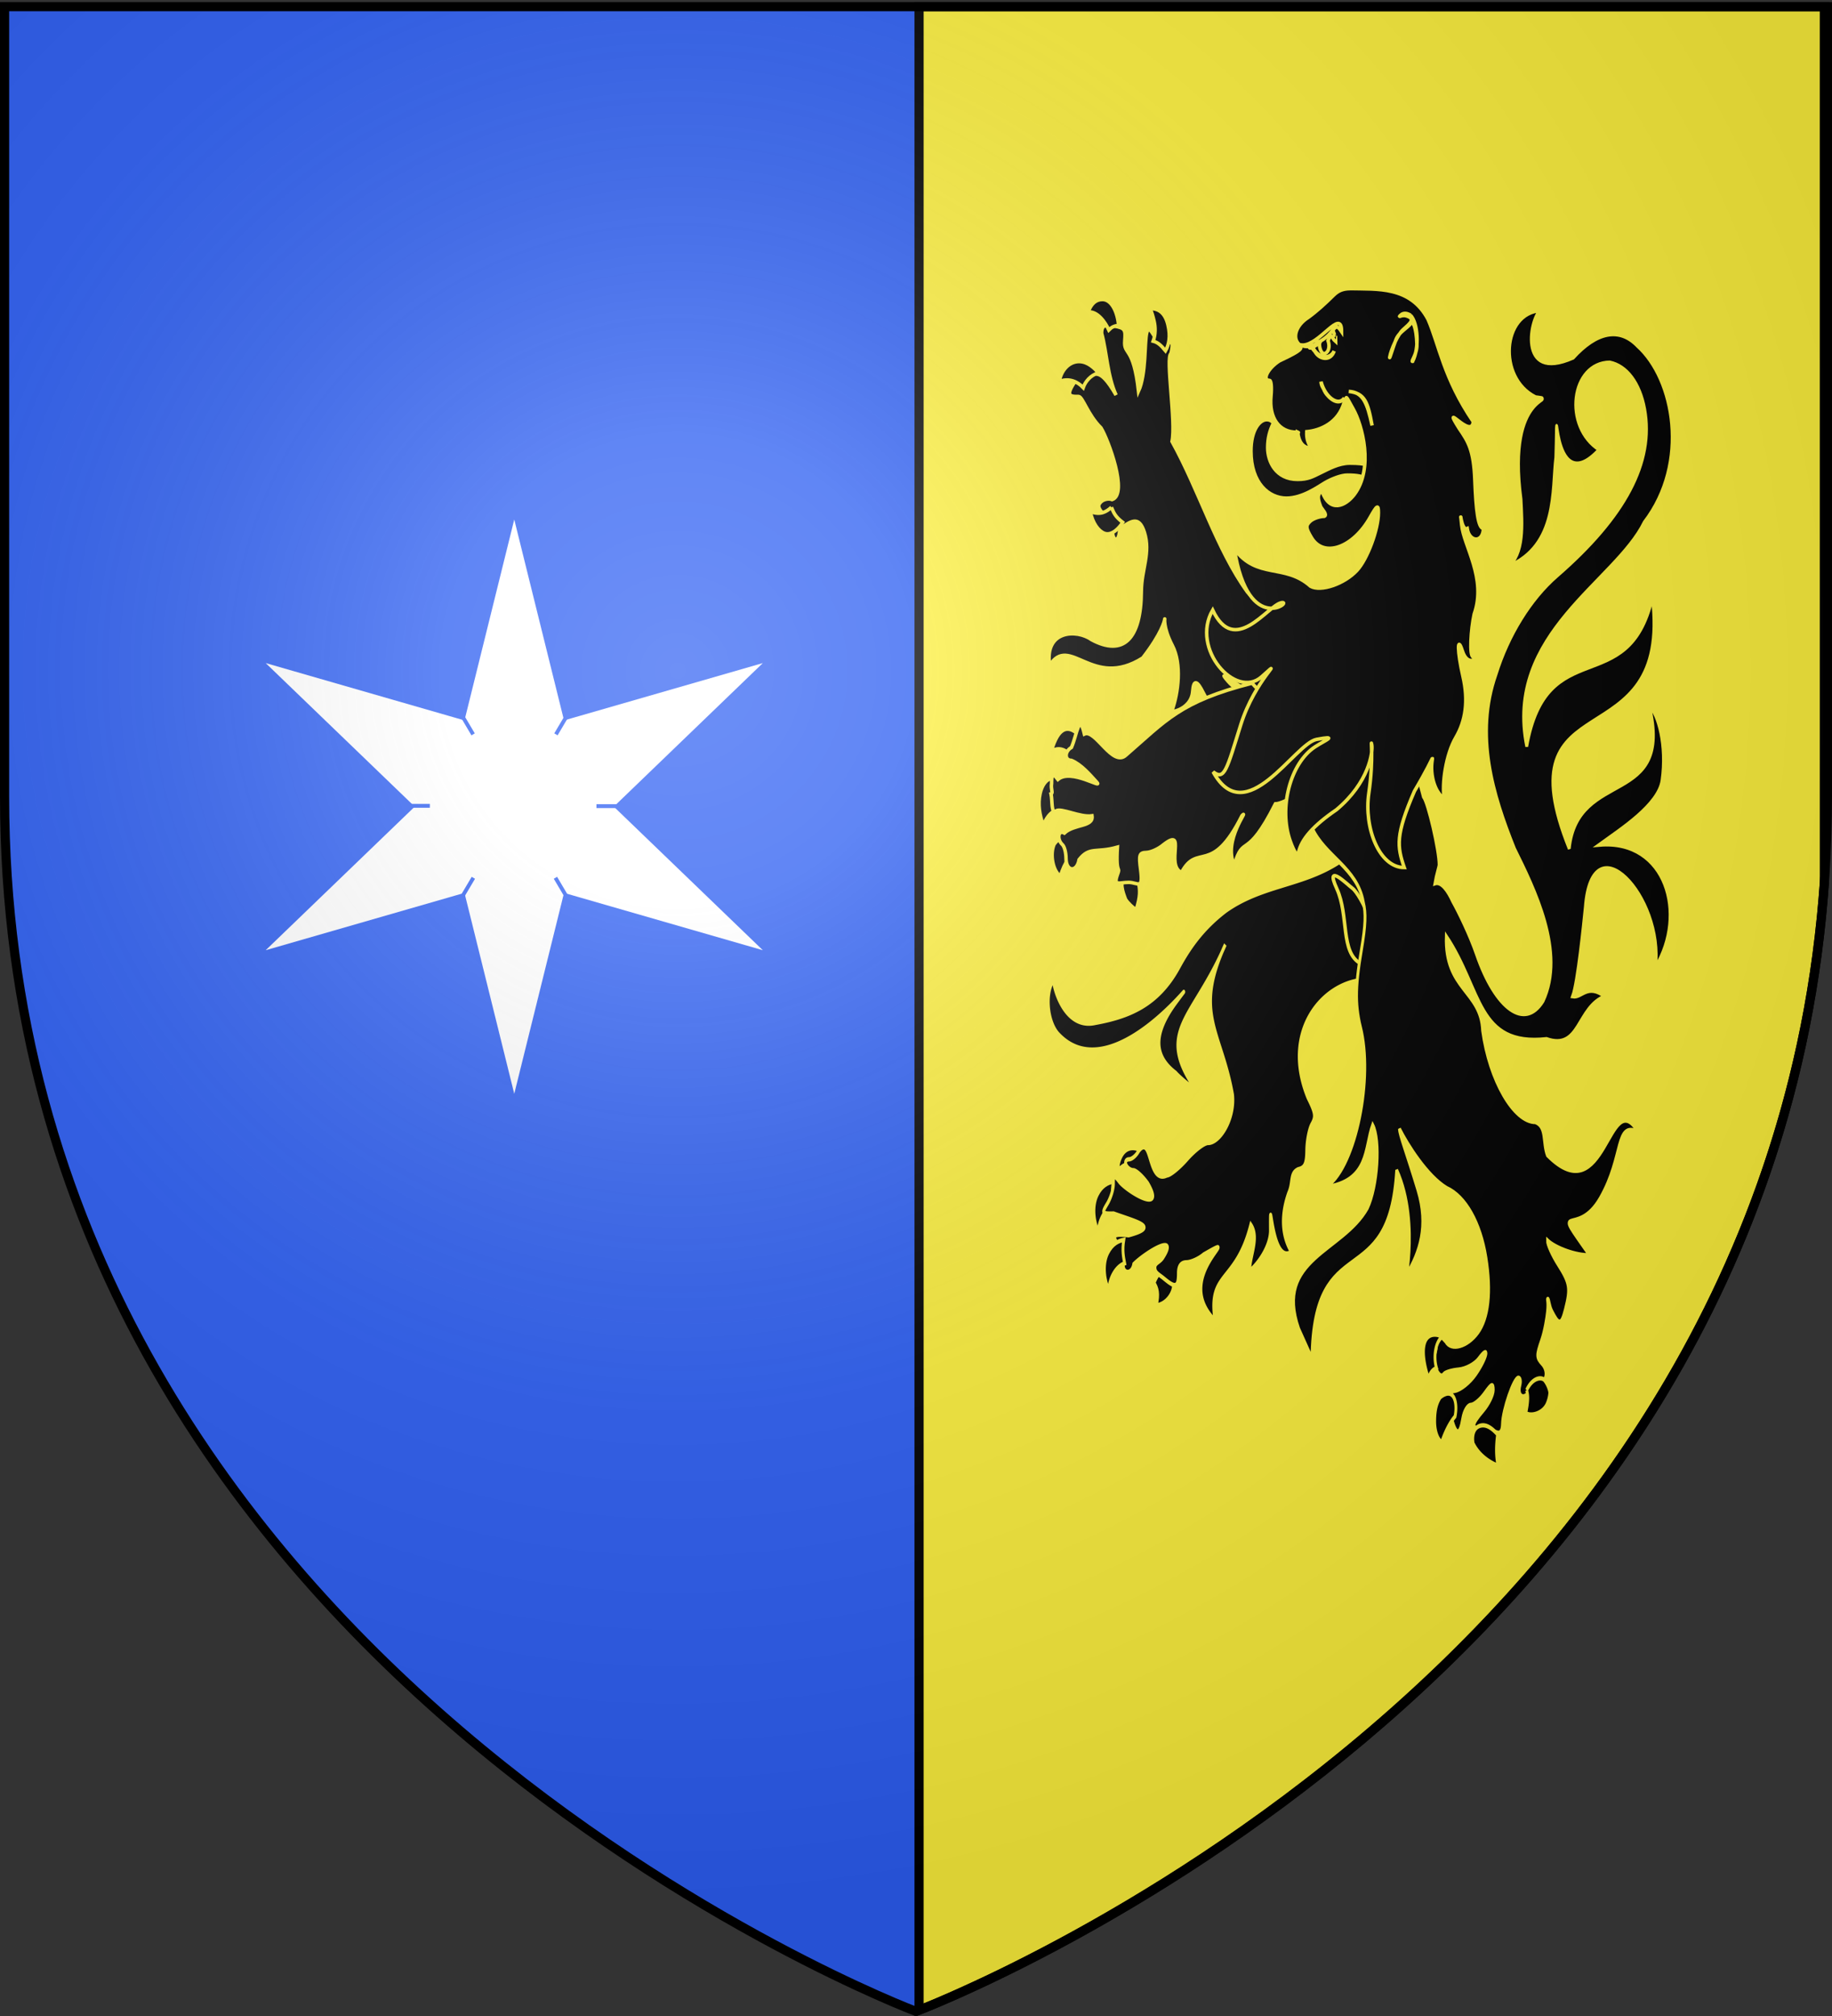
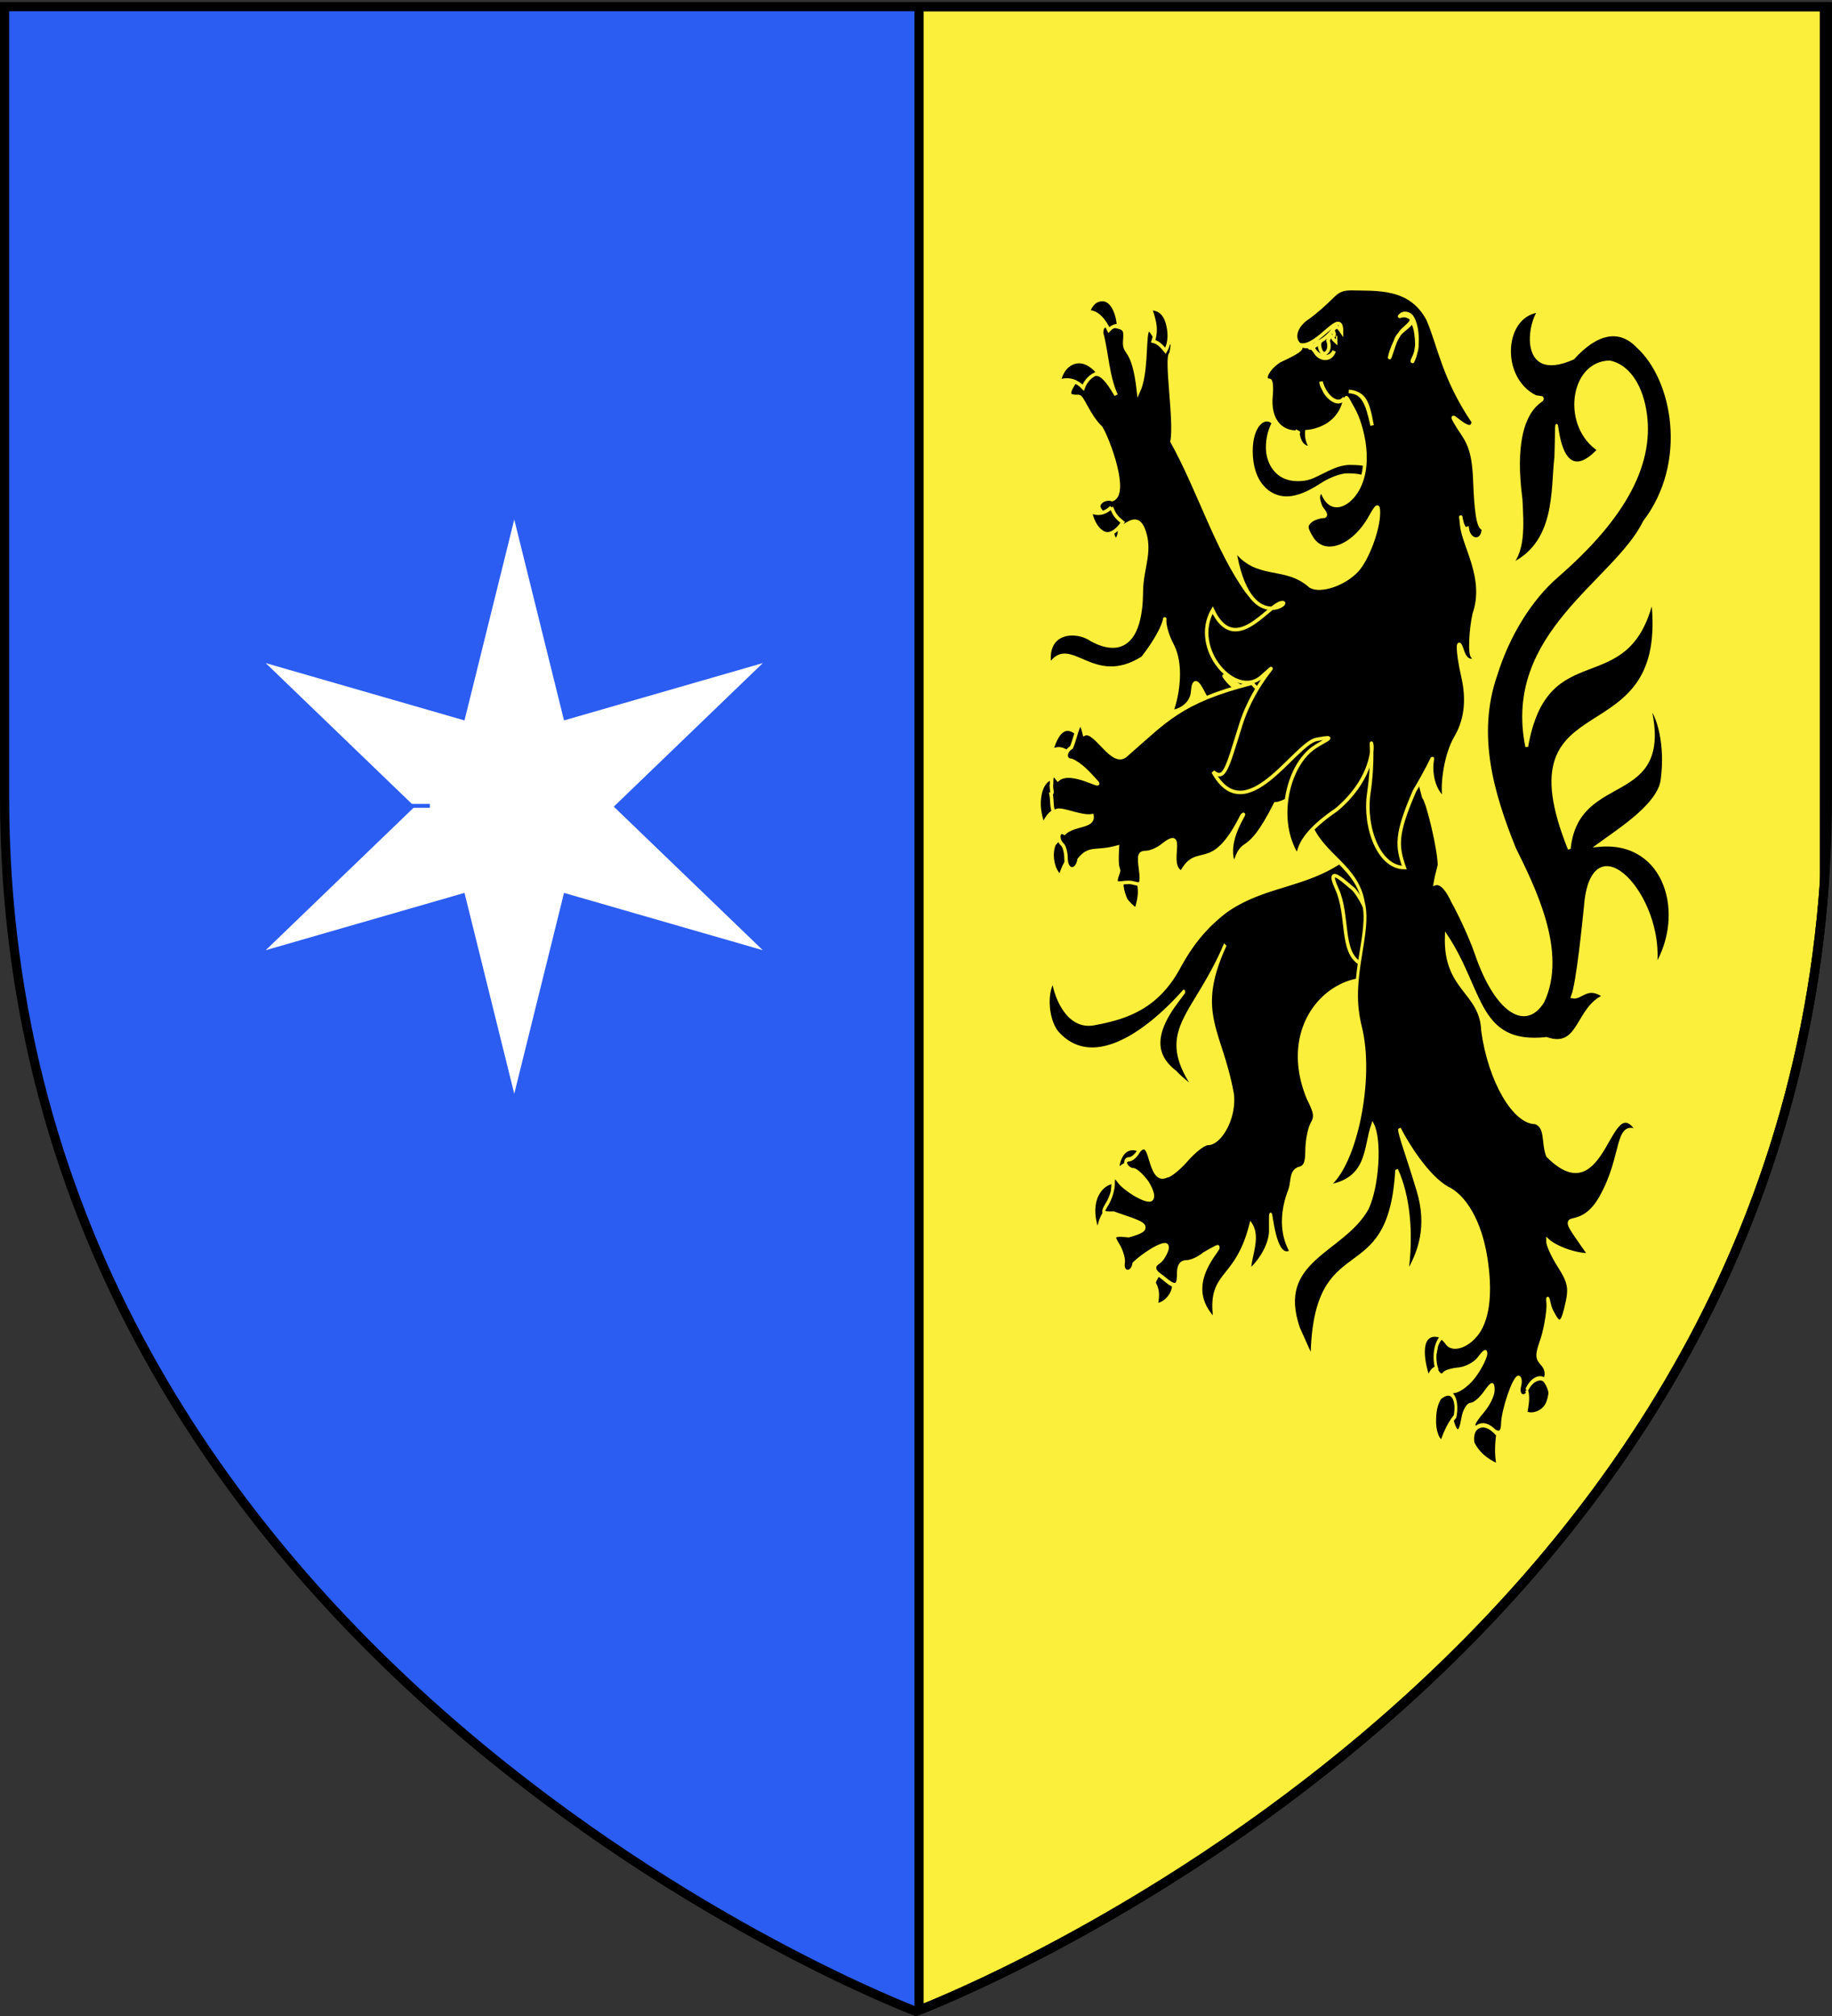
<svg xmlns="http://www.w3.org/2000/svg" xmlns:xlink="http://www.w3.org/1999/xlink" width="600" height="660" version="1.0">
  <rect width="100%" height="100%" fill="#333333" stroke="none" />
  <desc>Flag of Canton of Valais (Wallis)</desc>
  <defs>
    <radialGradient xlink:href="#b" id="d" cx="221.445" cy="226.331" r="300" fx="221.445" fy="226.331" gradientTransform="matrix(1.353 0 0 1.349 -77.63 -85.747)" gradientUnits="userSpaceOnUse" />
    <linearGradient id="b">
      <stop offset="0" style="stop-color:white;stop-opacity:.314" />
      <stop offset=".19" style="stop-color:white;stop-opacity:.251" />
      <stop offset=".6" style="stop-color:#6b6b6b;stop-opacity:.125" />
      <stop offset="1" style="stop-color:black;stop-opacity:.125" />
    </linearGradient>
  </defs>
  <g style="display:inline">
    <path d="M300 658.5s298.5-112.32 298.5-397.772V2.176H1.5v258.552C1.5 546.18 300 658.5 300 658.5" style="fill:#2b5df2;fill-opacity:1;fill-rule:evenodd;stroke:none;stroke-width:1px;stroke-linecap:butt;stroke-linejoin:miter;stroke-opacity:1;opacity:1" />
    <g style="display:inline;stroke:#2b5df2;stroke-opacity:1;fill:#fff;fill-opacity:1">
      <g style="stroke:#2b5df2;stroke-opacity:1;fill:#fff;fill-opacity:1">
        <path d="M408.737 185.288 279.42 309.814 408.737 434.34l-172.5-49.728-43.186 174.254-43.184-174.254-172.501 49.728 129.316-124.526-129.316-124.526 172.5 49.728 43.185-174.254 43.185 174.254z" style="fill:#fff;fill-opacity:1;stroke:#2b5df2;stroke-width:3.26;stroke-miterlimit:4;stroke-dasharray:none;stroke-dashoffset:0;stroke-opacity:1;display:inline" transform="matrix(.388 0 0 .388 93.521 143.874)" />
-         <path d="M370.451 331.596h17" style="fill:#fff;fill-opacity:1;fill-rule:evenodd;stroke:#2b5df2;stroke-width:3.26;stroke-linecap:butt;stroke-linejoin:miter;stroke-miterlimit:4;stroke-dasharray:none;stroke-opacity:1;display:inline" transform="matrix(.388 0 0 .388 51.609 135.26)" />
        <path d="M212.834 331.315h17" style="fill:#fff;fill-opacity:1;fill-rule:evenodd;stroke:#2b5df2;stroke-width:3.26;stroke-linecap:butt;stroke-linejoin:miter;stroke-miterlimit:4;stroke-dasharray:none;stroke-opacity:1;display:inline" transform="matrix(.388 0 0 .388 51.609 135.26)" />
-         <path d="m335.831 392.044 8.655 14.632M257.685 256.375l8.654 14.632M344.907 256.375l-8.655 14.632M266.55 392.044l-8.655 14.632" style="fill:#fff;fill-opacity:1;fill-rule:evenodd;stroke:#2b5df2;stroke-width:3.26;stroke-linecap:butt;stroke-linejoin:miter;stroke-miterlimit:4;stroke-dasharray:none;stroke-opacity:1;display:inline" transform="matrix(.388 0 0 .388 51.609 135.26)" />
      </g>
    </g>
  </g>
  <g style="display:inline">
    <path d="M0 0h600v660H0z" style="fill:none;fill-opacity:1;fill-rule:nonzero;stroke:none;stroke-width:6.203;stroke-linecap:round;stroke-linejoin:round;stroke-miterlimit:4;stroke-dasharray:none;stroke-opacity:1" transform="translate(.149 .409)" />
  </g>
  <path d="M597.5 2.188v286.781C579.084 548.472 311.392 654.089 301 658.094V2.188z" style="fill:#fcef3c;fill-opacity:1;stroke:#000;stroke-width:3;stroke-miterlimit:4;stroke-dasharray:none;stroke-opacity:1;display:inline" />
  <g style="fill:#000;fill-opacity:1;stroke:#fcef3c;stroke-width:.793;stroke-miterlimit:4;stroke-dasharray:none;stroke-opacity:1;display:inline">
    <path d="M248.016 281.579c-.062-.507-.018-1.292.676-2.324 1.519-2.259 4.486-2.025 6.672-.796-.576.585-1.435 1.807-1.578 2.72-1.914-1.305-3.906-.82-5.77.4M242.559 292.915c-1.076-1.353-2.022-4.533-.295-6.83 1.27-1.692 2.992-2.203 4.422-2.386-.48 1.956-.085 3.197.25 4.329-2.3.484-4.269 2.647-4.377 4.887M260.752 300.11c-1.684 0-2.763 2.246-2.767 2.228.914 1.01 1.343 1.93.629 4.1 2.405-.076 5.02-2.054 4.774-4.1 0 0-.937-2.229-2.636-2.229" style="fill:#000;fill-opacity:1;stroke:#fcef3c;stroke-width:.793;stroke-miterlimit:4;stroke-dasharray:none;stroke-opacity:1" transform="matrix(1.182 0 0 1.78 73.032 -118.153)" />
-     <path d="M314.477 222.976c-1.174.076-2.736.71-5.407 2.063-10.17 4.308-21.139 4.106-31.187 8.843-6.28 3.192-9.932 6.637-13.016 10.39-5.777 7.028-13.891 9.116-23.191 10.244-9.895 1.447-12.42-9.207-11.324-8.04-2.624 2.177-2.093 7.592.968 10 15.645 11.474 42.902-14.93 32.657-5.656-6.484 5.87-5.853 9.908 0 12.875 1.457 1.114 5.456 3.155 5.718 3.25-11.674-11.062-.89-12.938 8.032-26.844-8.806 12.732-1.123 15.87 2 27.594.72 4.345-3.424 8.906-6.782 8.906-1.027 0-3.652 1.334-5.812 2.969s-4.676 2.985-5.594 3c-5.408 1.73-4.047-7.813-7.844-4.469-.68.82-1.866 1.5-2.656 1.5s-1.152.45-.812 1 1.235 1 2 1 2.566 1.078 4 2.406c5.123 5.852-5.405 1.628-7.75-.187-1.585-1.383-1.75-1.373-1.75.281 0 1.005-.771 2.644-1.688 3.656-1.588 1.755-1.506 1.866 1.75 1.813 6.896 1.655 12.74 2.458 4.156 4-4.338-.285-4.642-.082-2.843 1.906.933 1.031 1.566 2.438 1.406 3.125-.486 2.082 2.3 2.358 2.844.281 3.09-2.058 12.726-6.024 8.093-1.218-.902.932-2.28.945-2.218 1.906.062.96 1.07 1.169 2.468 1.937 3.013 1.656 4.032 1.882 4.032-.968 0-1.336.701-1.976 2.25-2 1.237-.02 3.375-.652 4.75-1.438 12.41-4.724-9.055 3.86 3.125 12.094-2.037-9.058 5.803-6.66 9.937-17.594 2.445 2.409-.331 5.768-.312 8.5 2.251-1.252 5.599-4.283 5.75-7.25-.049-9.483.039 6.445 5.78 3.75-2.457-2.777-3.065-6.412-.75-10.781 1.362-2.045.242-3.667 2.688-4.406 1.793-.255 2.296-.99 2.344-3.5.034-1.744.666-3.89 1.406-4.782 1.152-1.387.996-2.098-1.062-4.843-7.454-12.045 3.627-20.938 15.125-21.688 5.026 0 5.208-.094 3.625-1.844-2.06-2.276-2.125-4.011-.156-6.187 1.824-2.016.252-5.248-3.125-10.719-1.961-3.176-2.453-2.43-2.5-3.25s1.586.052 2.312-.031c2.115-.242 2.19-.12.406-1.156a3.1 3.1 0 0 0-1.843-.438z" style="fill:#000;fill-opacity:1;stroke:#fcef3c;stroke-width:.793;stroke-miterlimit:4;stroke-dasharray:none;stroke-opacity:1" transform="matrix(1.182 0 0 1.78 73.032 -118.153)" />
-     <path d="M245.464 303.624c-1.076-1.353-2.022-4.533-.296-6.83 1.272-1.692 2.993-2.203 4.423-2.386-.48 1.956-.085 3.196.25 4.328-2.3.484-4.269 2.648-4.377 4.888" style="fill:#000;fill-opacity:1;stroke:#fcef3c;stroke-width:.793;stroke-miterlimit:4;stroke-dasharray:none;stroke-opacity:1" transform="matrix(1.182 0 0 1.78 73.032 -118.153)" />
+     <path d="M314.477 222.976c-1.174.076-2.736.71-5.407 2.063-10.17 4.308-21.139 4.106-31.187 8.843-6.28 3.192-9.932 6.637-13.016 10.39-5.777 7.028-13.891 9.116-23.191 10.244-9.895 1.447-12.42-9.207-11.324-8.04-2.624 2.177-2.093 7.592.968 10 15.645 11.474 42.902-14.93 32.657-5.656-6.484 5.87-5.853 9.908 0 12.875 1.457 1.114 5.456 3.155 5.718 3.25-11.674-11.062-.89-12.938 8.032-26.844-8.806 12.732-1.123 15.87 2 27.594.72 4.345-3.424 8.906-6.782 8.906-1.027 0-3.652 1.334-5.812 2.969s-4.676 2.985-5.594 3c-5.408 1.73-4.047-7.813-7.844-4.469-.68.82-1.866 1.5-2.656 1.5s-1.152.45-.812 1 1.235 1 2 1 2.566 1.078 4 2.406c5.123 5.852-5.405 1.628-7.75-.187-1.585-1.383-1.75-1.373-1.75.281 0 1.005-.771 2.644-1.688 3.656-1.588 1.755-1.506 1.866 1.75 1.813 6.896 1.655 12.74 2.458 4.156 4-4.338-.285-4.642-.082-2.843 1.906.933 1.031 1.566 2.438 1.406 3.125-.486 2.082 2.3 2.358 2.844.281 3.09-2.058 12.726-6.024 8.093-1.218-.902.932-2.28.945-2.218 1.906.062.96 1.07 1.169 2.468 1.937 3.013 1.656 4.032 1.882 4.032-.968 0-1.336.701-1.976 2.25-2 1.237-.02 3.375-.652 4.75-1.438 12.41-4.724-9.055 3.86 3.125 12.094-2.037-9.058 5.803-6.66 9.937-17.594 2.445 2.409-.331 5.768-.312 8.5 2.251-1.252 5.599-4.283 5.75-7.25-.049-9.483.039 6.445 5.78 3.75-2.457-2.777-3.065-6.412-.75-10.781 1.362-2.045.242-3.667 2.688-4.406 1.793-.255 2.296-.99 2.344-3.5.034-1.744.666-3.89 1.406-4.782 1.152-1.387.996-2.098-1.062-4.843-7.454-12.045 3.627-20.938 15.125-21.688 5.026 0 5.208-.094 3.625-1.844-2.06-2.276-2.125-4.011-.156-6.187 1.824-2.016.252-5.248-3.125-10.719-1.961-3.176-2.453-2.43-2.5-3.25s1.586.052 2.312-.031a3.1 3.1 0 0 0-1.843-.438z" style="fill:#000;fill-opacity:1;stroke:#fcef3c;stroke-width:.793;stroke-miterlimit:4;stroke-dasharray:none;stroke-opacity:1" transform="matrix(1.182 0 0 1.78 73.032 -118.153)" />
  </g>
  <path d="M362.865 106.539c-1.615.015-2.069.764-2.069 2.559 1.709 6.265 1.858 13.913 4.73 20.247-6.053-10.593-6.787-4.513-7.538-8.677-.554-3.072-.947-2.913-4.25 1.78-4.422 6.282-4.63 7.477-.517 7.342 1.344-.044 3.012 6.02 7.365 10.276 2.367 3.847 9.016 21.707 3.647 23.489-1.11-.437-2.737-.109-3.622.723-1.269 1.192-1.026 2.114 1.072 4.338 1.463 1.552 2.66 3.927 2.66 5.34s.533 2.615 1.183 2.615 1.182-1.577 1.182-3.505c3.56-2.242 6.242-4.638 8.093 1.224 2.122 6.723-.953 12.066-.998 19.302-.098 15.727-5.93 21.448-16.37 15.798-4.615-3.349-15.459-3.27-13.672 8.455 6.639-10.408 13.882 8.038 30.484-2.442 12.636-16.274 3.372-16.305 9.701-4.1 3.186 6.144 1.929 15.578-.044 21.126-2.155 1.225 6.23.41 6.714-6.074.31-4.148 1.495-3.486 3.436.39 1.83 3.653 2.188 3.037 6.984 1.613 2.934-.871 4.952-.737 5.063-2.28.11-1.544-.611 1.105-4.62-3.895-5.185-6.468 24.89 23.27 28.005-1.874 1.88-15.274-3.9-20.615-17.436-23.769-.148-1.265.227 1.368-3.474-2.67-10.08-13.922-15.79-33.26-24.72-49.34 1.343-6.465-2.224-27.645-.333-28.813 1.536-6.761-1.68-1.61-3.695-3.393s-3.456-6.539-4.25-3.393c-.793 3.145-.15 13.543-2.697 19.135-1.677-15.025-4.9-11.624-4.508-16.52.287-3.578.13-4.151-3.473-4.785-.82-.144-1.494-.227-2.033-.222zM437.805 290.91c4.073 8.906 1.066 20.92 7.865 24.576 2.875 1.546 3.105-6.194 2.388-15.778-.928-2.923-3.687-7.885-5.164-8.93s-9.162-8.774-5.09.132zM447.406 152.107c-1.089-.262-2.37-.473-5.332-.473-3.666 0-7.011 1.928-9.558 3.15-2.553 1.224-3.98 2.167-7.57 2.167-7.03 0-9.773-5.764-9.773-10.41 0-3.052.645-5.504 1.88-8.028-.58-.788-1.38-1.11-2.146-1.11-2.418 0-5.198 3.414-5.198 10.275 0 10.529 5.853 15.402 11.617 15.402 5.282 0 10.318-3.688 12.561-5.015 2.25-1.316 5.395-2.524 7.358-2.524 3.52 0 4.8.434 6.363 1.046.028-.277.064-.8.064-1.25 0-1.41-.118-2.35-.266-3.23" style="fill:#000;fill-opacity:1;stroke:#fcef3c;stroke-width:1.15;stroke-miterlimit:4;stroke-dasharray:none;stroke-opacity:1;display:inline" />
  <path d="M377.964 105.092c-.4-1.694-.758-2.967-1.314-4.06 2.87-.036 4.946 1.421 5.867 5.324.895 3.79.307 6.547-.797 8.478-1.548-1.904-2.616-2.772-4.038-3.131.81-2.234.744-4.655.282-6.61M356.383 102.13c1.07-2.898 2.654-4.075 4.697-4.075 3.064 0 4.956 4.295 5.262 8.479-1.424.111-2.305.595-3.196 1.498-1.156-2.58-3.717-6.203-6.764-5.901M346.936 124.877c.547-3.502 3.135-6.578 6.583-6.502 2.768.06 4.925 2.159 6.22 3.694-2.653.802-4.3 2.901-4.974 4.827-1.813-1.91-4.583-3.273-7.829-2.019M364 166.084c.806 1.87 1.226 3.033 3.691 4.922-.852 1.476-3.454 4.568-6.005 3.581-1.948-.754-3.843-3.284-4.611-7.134 3.387 1.376 5.335.013 6.925-1.369M344.545 254.874c-1.935.169-3.325 2.309-3.9 4.917-.777 3.534-.193 6.94 1.035 10.413 1.405-3.518 3.078-4.507 4.04-4.88 1.159-2.425 1.33-8.467-1.175-10.45M344.306 245.949c.267-.927.719-2.388 1.404-3.803 2.406-4.962 5.5-3.874 8.143-.94-1.378 2.558-2.106 4.953-2.45 7.383-1.255-2.487-4.1-4.638-7.097-2.64M348.698 275.183c-1.664-1.288-3.01.62-3.481 1.247-1.404 3.243-.42 8.719 2.091 10.428.612-2.232 1.659-4.375 2.588-5.691.328-2.754 0-5.057-1.198-5.984M368.652 286.824c-2.294 1.75-.834 5.451-.015 7.61.748 1.166 2.253 2.605 3.476 3.432 1.423-4.499 1.256-6.36.782-9.002-1.45-2.368-2.897-3.066-4.243-2.04" style="fill:#000;fill-opacity:1;stroke:#fcef3c;stroke-width:1.15;stroke-miterlimit:4;stroke-dasharray:none;stroke-opacity:1;display:inline" />
  <g style="fill:#000;fill-opacity:1;stroke:#fcef3c;stroke-width:.793;stroke-miterlimit:4;stroke-dasharray:none;stroke-opacity:1;display:inline">
    <path d="M482.313 61.563c-10.59.332-12.069 12.507-1.459 16.041 6.922.65-8.097-1.48-4.063 18.74.357 4.669.99 10-3.697 12.437 13.927-3.82 12.248-14.247 13.344-20.125.779-16.62-2.18 8.977 12.057-1.459-10.158-4.271-7.943-15.874 2.88-15.978 4.77.64 8.38 3.824 9.688 8.562 2.657 9.624-5.292 19.636-24.25 30.563-7.329 4.224-13.532 10.879-16.938 18.156-5.897 11.219-.892 22.19 5.125 32.156 5.514 7.415 14.227 19.015 7.906 27.938-5.03 5.354-13.186 1.559-18.469-8.625-1.836-3.54-4.958-7.776-6.593-9.719-1.321-1.923-3.142-3.704-4.906-3.281.39-1.554 1.156-3.01 1.156-3.406 0-2.688-3.065-11.476-4.375-12.563-5.05-12.264-1.618-10.872-14.085-14.823-1.853.447-8.818 8.342-12.821 10.199-2.305 1.07-2.397 9.435-3.938 10.405 3.631 5.332 12.55 7.338 14.219 13.688.754 1.983.622 4.245-.5 8.625-1.916 7.476-1.755 10.565 0 15.187 3.106 9.792-2.146 25.545-10 28.594 12.197-1.1 10.81-7.213 13.094-11.469 2.195 2.837 1.378 11.282-1.47 15.281-6.831 8.054-25.765 9.267-19.043 22.216l3.7 5.472c.488-24.31 21.473-11.454 23.469-34.656 6.88 10.138 1.263 23.714 2.781 19.187 3.604-4.005 6.133-8.872 3.097-15.545-3.035-6.674-5.119-10.24-5.097-11.205 2.195 2.926 7.726 8.739 13.063 10.875 5.243 1.571 9.345 6.408 10.875 12.781 1.505 6.276.716 11.084-2.25 13.782-2.849 2.59-7.368 3.435-8.844 1.656-3.616-2.742-1.968.14-2.98 2.09-1.147 1.381 1.093 5.203 2.386 3.91.347-.347 2.211-.726 4.156-.844s4.463-1.005 5.563-2c3.13-2.833 2.326-.223-.875 2.844-1.573 1.507-4.161 2.893-5.75 3.063-1.59.169-2.706.698-2.469 1.187s.898 2.144 1.469 3.656c1.29 3.418 2.37 3.503 3.187.25.345-1.375 1.352-2.5 2.219-2.5s2.633-.991 3.906-2.187c1.885-1.77 2.313-1.867 2.313-.563 0 .881-1.238 2.56-2.75 3.75-3.394 2.67-3.436 3.273-.25 3.5 1.375.098 3.175.338 4 .563.958.261 1.522-.286 1.562-1.563.08-2.54 3.161-8.5 4.406-8.5.52 0 .702.606.407 1.375-.78 2.03 1.173 2.843 2.625 1.094.68-.819 1.837-1.469 2.562-1.469 2.211 0 2.83-2.225 1-3.562-1.59-1.163-1.605-1.511-.156-4.313.864-1.67 1.473-4.097 1.656-5.344.284-1.924-.226-2.273.063-2.28.289-.009.338 1.268 1.094 2.25 1.882 2.445 2.58 2.847 3.78-.313 1.476-3.881 1.26-4.871-2-8.281-1.65-1.727-2.997-3.714-2.968-4.407 2.228 1.42 7.937 2.806 11.7 2.729-11.1-10.588-3.712-2.71 2.95-10.501s3.957-14.11 10.455-12.208c-8.101-9.049-8.722 15.231-25.136 4.293-1.32-2.33-.143-5.253-3.313-6.094-6.026-.01-12.749-7.716-14.625-16.812-.428-7.374-10.563-7.57-10.062-17.344 10.077 10.045 8.474 20.332 27.776 18.92 9.36 2.2 8.222-5.803 16.208-7.858-4.923-2.521-6.366.296-8.984-.031 1.4-2.516 3.037-13.267 3.521-16.404 1.79-16.017 21.88-1.848 19.425 11.06 8.894-9.762 2.949-23.578-15.432-22.549 5.655-2.732 16.282-7.19 17.256-11.782 1.386-6.53-1.087-12.264-3.532-13.783 6.91 18.761-19.85 11.29-22.175 26.286-19.063-31.426 28.568-15.398 23.03-46.078-6.643 18.844-29.198 6.17-34.812 27.281-6.346-20.65 24.52-30.2 32.55-41.16 12.62-10.956 8.262-26.487-1.925-32.558-4.933-3.424-11.154-2.632-17.719 2.187-15.934 4.664-11.797-7.756-8.969-8.687z" style="fill:#000;fill-opacity:1;stroke:#fcef3c;stroke-width:.793;stroke-miterlimit:4;stroke-dasharray:none;stroke-opacity:1" transform="matrix(1.182 0 0 1.78 -65.42 -8.031)" />
    <path d="M454.927 250.409c-.437-.244-1.265-.426-2.005-.426-3.598 0-4.058 3.469-1.769 8.06.512-1.23 1.32-1.665 2.219-1.924-.947-2.165-.185-4.845 1.555-5.71M456.118 260.859a5.4 5.4 0 0 0-1.726.659c-.854.905-1.526 2.073-1.526 4.43 0 1.86.91 3.44 1.963 3.77 1.41-2.686 2.912-4.093 3.675-4.671.722-2.325-.153-4.584-2.386-4.188M465.635 266.71c1.55-.23 3.042.406 4.672 1.633-.404 2.036-.458 3.995.136 5.76-3.317-.894-5.698-2.401-6.921-4.121-.354-1.333.067-2.969 2.113-3.272M478.34 260.193c.374.856.524 1.833-.233 4.188 1.15.634 4.376.261 5.75-1.423.287-.354.86-1.327.916-2.336-.155-.856-.876-1.784-1.474-2.272-.771-.628-3.296-.527-4.96 1.843" style="fill:#000;fill-opacity:1;stroke:#fcef3c;stroke-width:.793;stroke-miterlimit:4;stroke-dasharray:none;stroke-opacity:1" transform="matrix(1.182 0 0 1.78 -65.42 -8.031)" />
  </g>
  <path d="M410.096 223.651c-23.672 6.03-28.305 12.309-41.304 23.552-4.416 4.191-10.025-8.598-13.642-6.891-1.695-7.307-2.37.035-4.242 4.388-2.296 1.326-2.296 4.227 0 4.227 3.192 1.337 5.883 4.495 8.277 7.12 2.323 2.547-8.363-4.563-12.712-.867-1.878-2.529-2.069-1.247-2.069 1.312-.307 1.84.586 3.213-.185 3.393.517 2.456-.022 6.619 1.663 5.563s7.944 2.232 11.761 1.63c.558 3.71-5.82 2.63-9.063 5.657-2.014-1.163-2.535 2.008-.629 3.782.65.605 1.183 2.606 1.183 4.506 0 4.328 3.545 4.659 4.286.39 3.502-4.383 5.444-2.066 12.544-4.07-.6 9.647 1.12 5.948.02 8.964-1.455 3.99.664 2.54 3.695 2.56 3.031.017 4.773 2.709 3.88-4.228-.635-4.782-.417-5.508 1.884-5.563 1.447-.035 3.991-1.16 5.617-2.559 7.774-6.018.498 6.754 5.9 9.126 5.282-9.952 9.806 1.394 19.818-18.638 2.618-2.62-6.39 8.19-2.537 16.189 3.08-10.458 3.884-.99 13.475-20.027 2.613 0 13.226-5.41 14.347-13.271l9.133-21.047c-1.415-16.977-19.902 8.83-31.1-5.198z" style="fill:#000;fill-opacity:1;stroke:#fcef3c;stroke-width:1.15;stroke-miterlimit:4;stroke-dasharray:none;stroke-opacity:1;display:inline" />
  <path d="M442.17 94.491c-2.545.066-3.96.737-5.47 2.225-2.723 2.69-5.35 5.098-8.276 7.232-4.341 2.73-5.495 7.417-2.254 9.289-.436.968 1.145 1.032-7.132 4.895-3.768 2.37-5.817 6.397-3.252 6.397.538 0 .757 2.277.48 5.117-.705 7.241 2.672 11.88 8.462 11.848.034 0 .18.02.296.056-.002-.018.002-.037 0-.056.442.22.235.13 0 .056.339 2.965 1.562 5.084 4.397 5.173-1.055-1.75-1.545-3.078-1.44-5.395 4.427-.408 10.418-2.873 12.267-9.68 1.013-1.91.127-2.694 2.956 2.281 2.896 5.093 6.845 19.397.296 28.036-2.856 3.687-7.97 6.143-10.531-1.169-2.142 1.145-.858 3.84-.444 5.062.488.94 2.279 2.626 1.22 3.17-1.626.03-3.744.765-4.693 1.67-1.478 1.407-1.407 2.2.48 5.34 4.021 6.688 13.626 3.32 19.252-6.731 2.236-3.996 2.655-4.219 2.66-1.446.01 5.48-3.637 15.246-7.057 18.912-4.122 4.418-11.79 7.045-15.15 5.173-8.498-7.585-17.495-2.134-24.98-12.237 4.613 29.234 19.902 16.489 15.298 17.633-4.603 1.144-15.194 17.595-22.392 2.392-7.319 12.675 7.534 29.307 16 21.86 8.35-7.345-2.16.854-6.8 15.687s-5.319 18.27-9.053 15.408c10.707 19.463 26.715-9.302 33.885-10.624s3.123.061-.517 2.447c-8.102 5.31-11.966 20.046-8.093 30.872 1.318 3.682 2.398 5.176 2.698 3.727.901-4.357 4.888-8.88 12.415-14.018 10.69-8.926 12-18.866 11.566-21.304-.441-2.486.69 4.536-.96 15.853-1.657 11.364 3.398 24.391 11.612 24.391-2.397-6.962-2.873-10.69 3.316-25.003 8.396-14.149 5.216-12.081 5.677-6.446.46 5.636 3.065 8.31 4.104 8.848-.865-4.782.572-14.52 3.78-19.98 3.208-5.459 4.194-12.01 2.328-20.08s-1.917-13.695-.185-8.288 5.388 2.266 3.586 2.014c-1.373-.193-.777-9.173.294-14.03 4.124-11.782-3.446-22.31-4.102-29.202-.655-6.893-.28 2.143 1.811 1.168.668 4.482 5.17 4.748 5.316.008-1.739-.083-2.444-5.972-2.815-15.853-.37-9.882-2.158-12.589-5.088-16.863-6.176-9.797 3.968 3.8 4.578-2.253-9.743-14.35-11.164-25.156-14.813-33.514-5.812-10.988-16.82-9.844-25.533-10.068z" style="fill:#000;fill-opacity:1;stroke:#fcef3c;stroke-width:1.15;stroke-miterlimit:4;stroke-dasharray:none;stroke-opacity:1;display:inline" />
  <path d="M436.18 107.761c-5.912 6.595-7.142 2.676-7.351 5.932.047.337.404.302.885.09.176.644.77.913 1.29 1.841 1.352 1.99 4.742 2.733 5.948-.696-1.322 2.727-5.085 2.565-7.035-1.235 1.374-.686 2.884-2.034 2.412-1.655-.614.491.218 4.663 1.938 3.508 1.156-.778 1.189-2.75.654-4.032 1.31-2.938 1.088-.909 2.51.292 0 0-.044-1.937-.03-1.931-.513-.085-.745-2.113-1.22-2.114zM461.986 103.23c2.414 2.562 2.932 10.623.665 15.095-.695.145 1.477-2.38 1.402-5.455-.144-5.883-1.42-7.812-1.836-7.201-1.23 1.81-4.06 2.965-5.036 5.55-.977 2.584-2.213 6.72-2.036 5.707.459-2.615 2.729-7.515 4.33-8.955 2.422-2.177 4.222-3.571 1.154-4.548-1.596-.507-2.881.76-1.952-.202.884-.913 2.169-.779 3.31.01zM449.374 139.296c-1.412-7.739-2.405-10.563-7.634-11.154 4.674.23 6.04 3.779 7.634 11.154z" style="fill:#000;fill-opacity:1;stroke:#fcef3c;stroke-width:1.15;stroke-miterlimit:4;stroke-dasharray:none;stroke-opacity:1;display:inline" />
  <path d="M431.32 112.246c6.26-2.817 5.407-7.62 8.055-3.701.013-8.078-7.407 4.908-13.087 4.416.687.773 3.86.707 5.032-.715zM433.892 128.25c1.413 2.289 4.647 4.882 6.415 2.012-1.974 2.92-6.305-.156-7.658-5.308.105 1.565.708 1.816 1.243 3.297z" style="fill:#000;fill-opacity:1;stroke:#fcef3c;stroke-width:1.15;stroke-miterlimit:4;stroke-dasharray:none;stroke-opacity:1;display:inline" />
-   <path d="M300 658.5s298.5-112.32 298.5-397.772V2.176H1.5v258.552C1.5 546.18 300 658.5 300 658.5" style="opacity:1;fill:url(#d);fill-opacity:1;fill-rule:evenodd;stroke:none;stroke-width:1px;stroke-linecap:butt;stroke-linejoin:miter;stroke-opacity:1" />
  <path d="M300 658.5S1.5 546.18 1.5 260.728V2.176h597v258.552C598.5 546.18 300 658.5 300 658.5z" style="opacity:1;fill:none;fill-opacity:1;fill-rule:evenodd;stroke:#000;stroke-width:3;stroke-linecap:butt;stroke-linejoin:miter;stroke-miterlimit:4;stroke-dasharray:none;stroke-opacity:1" />
</svg>